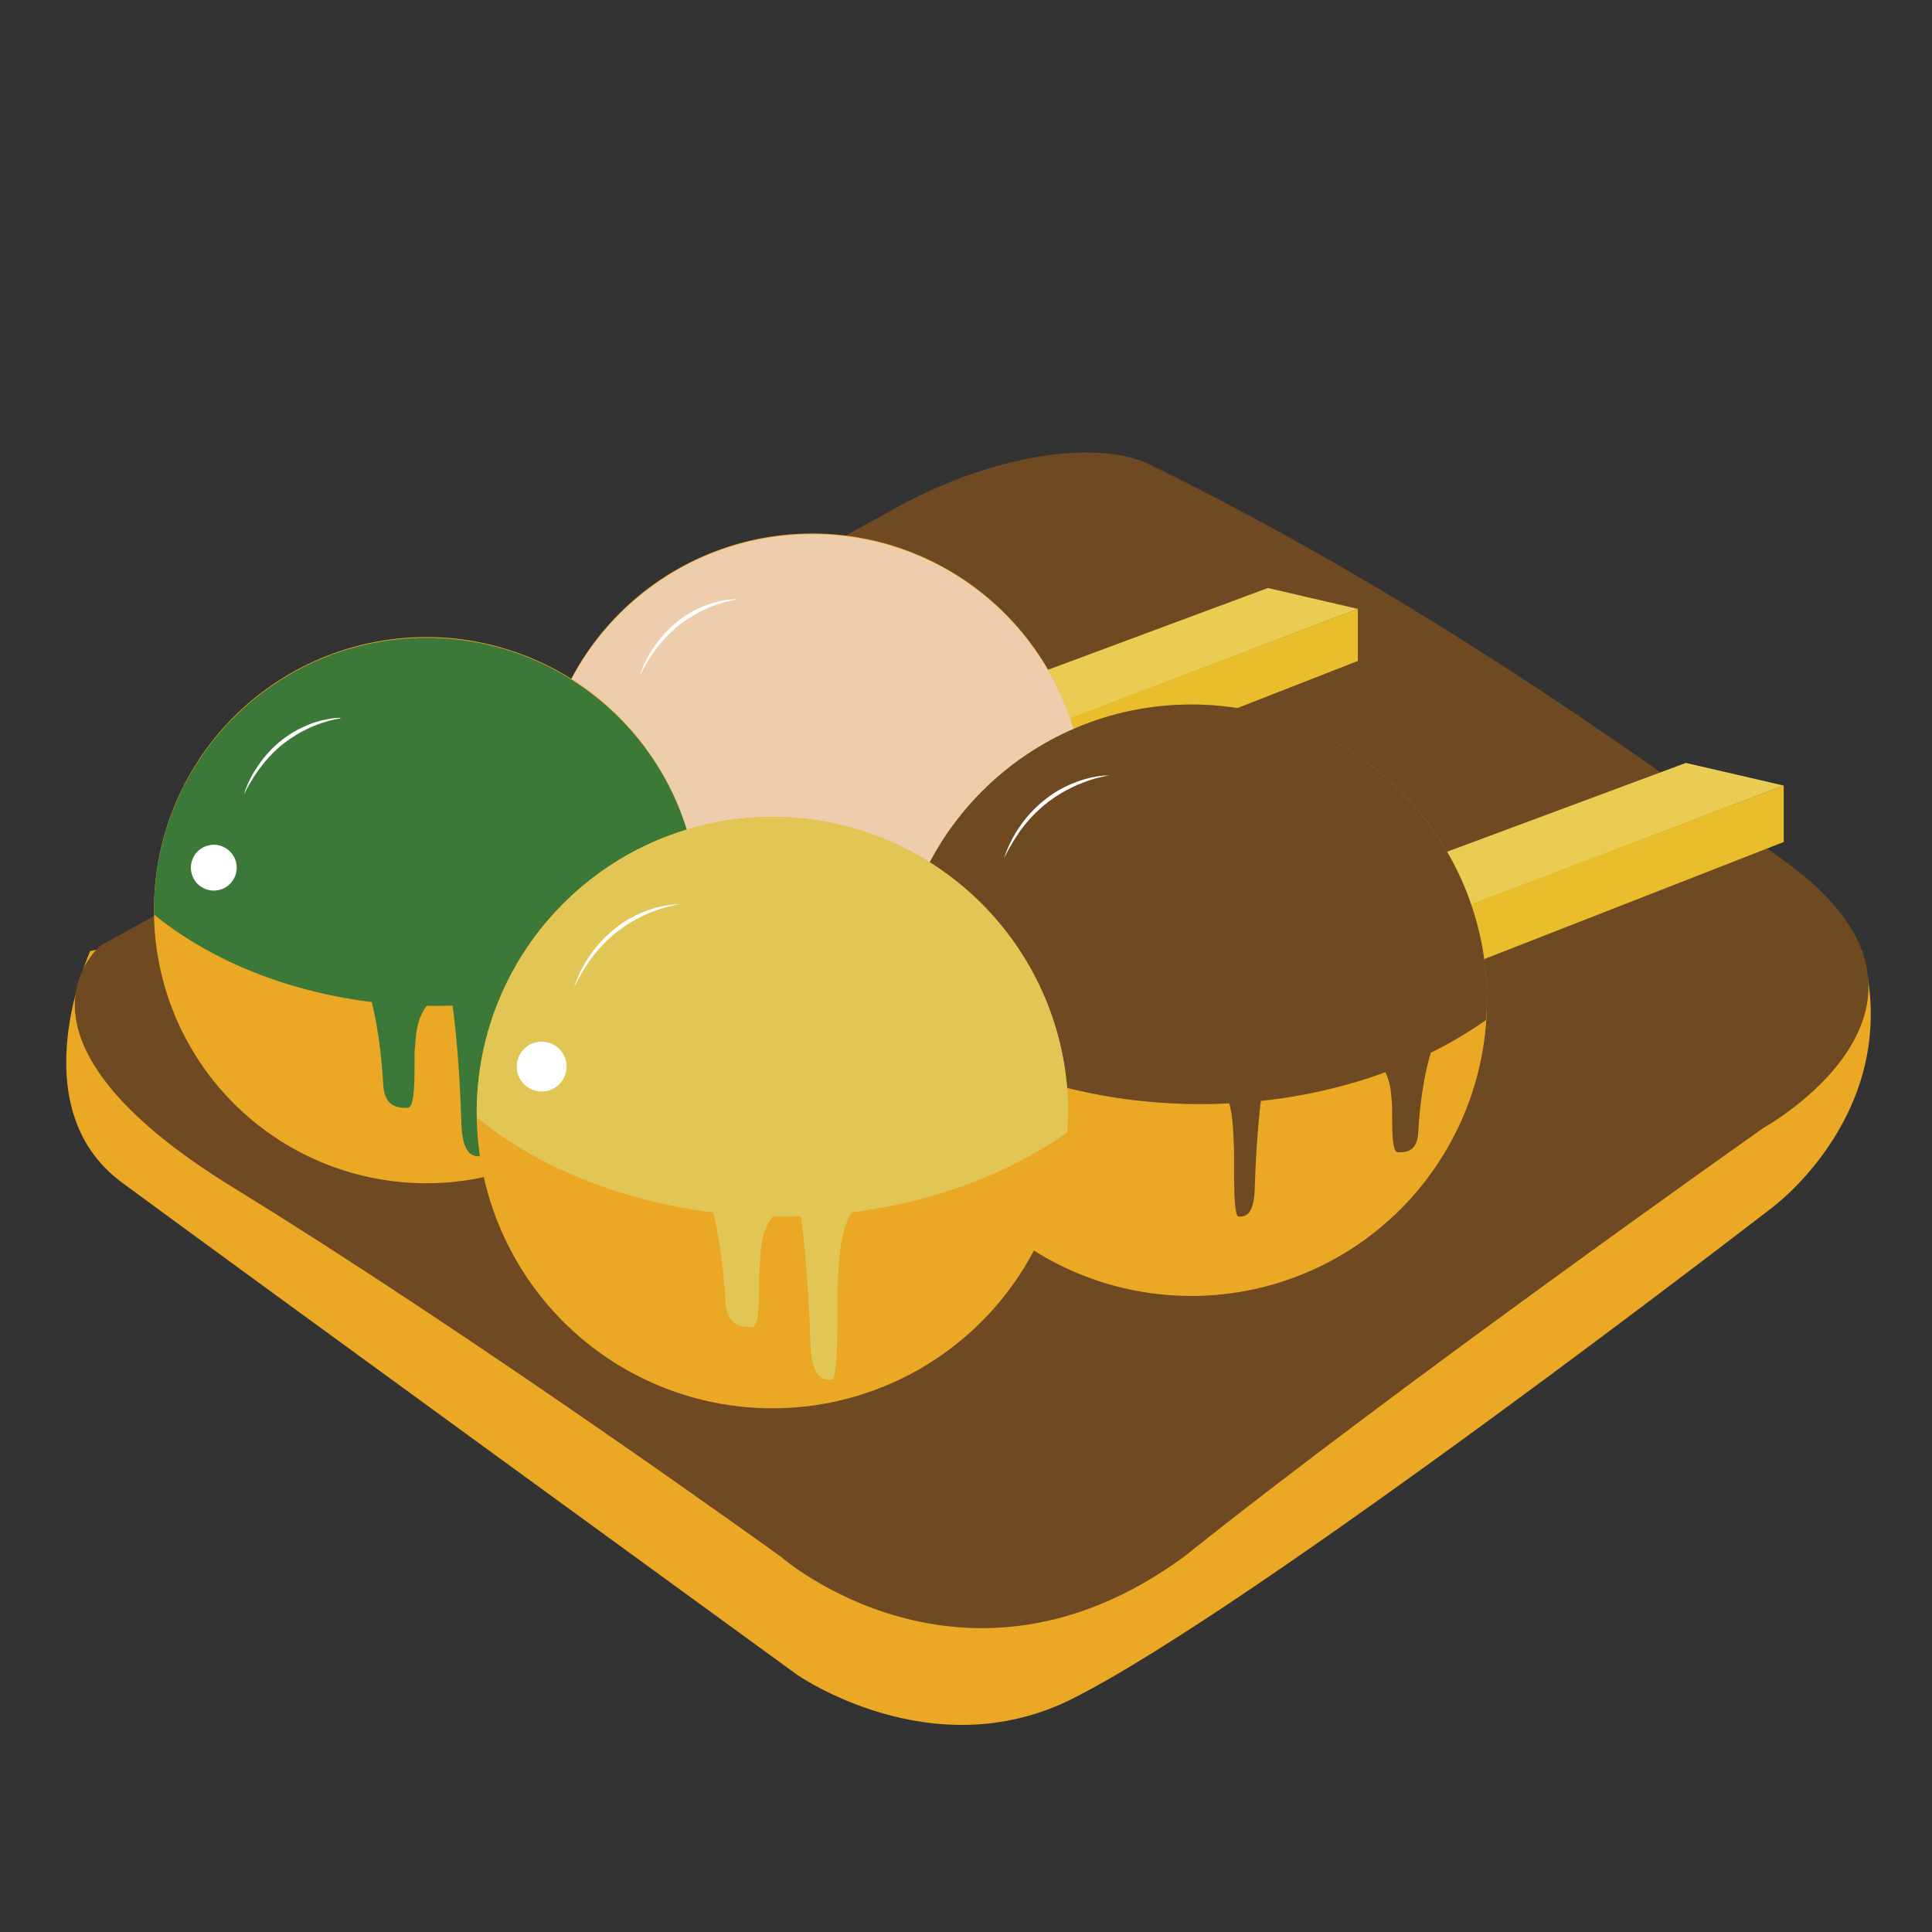
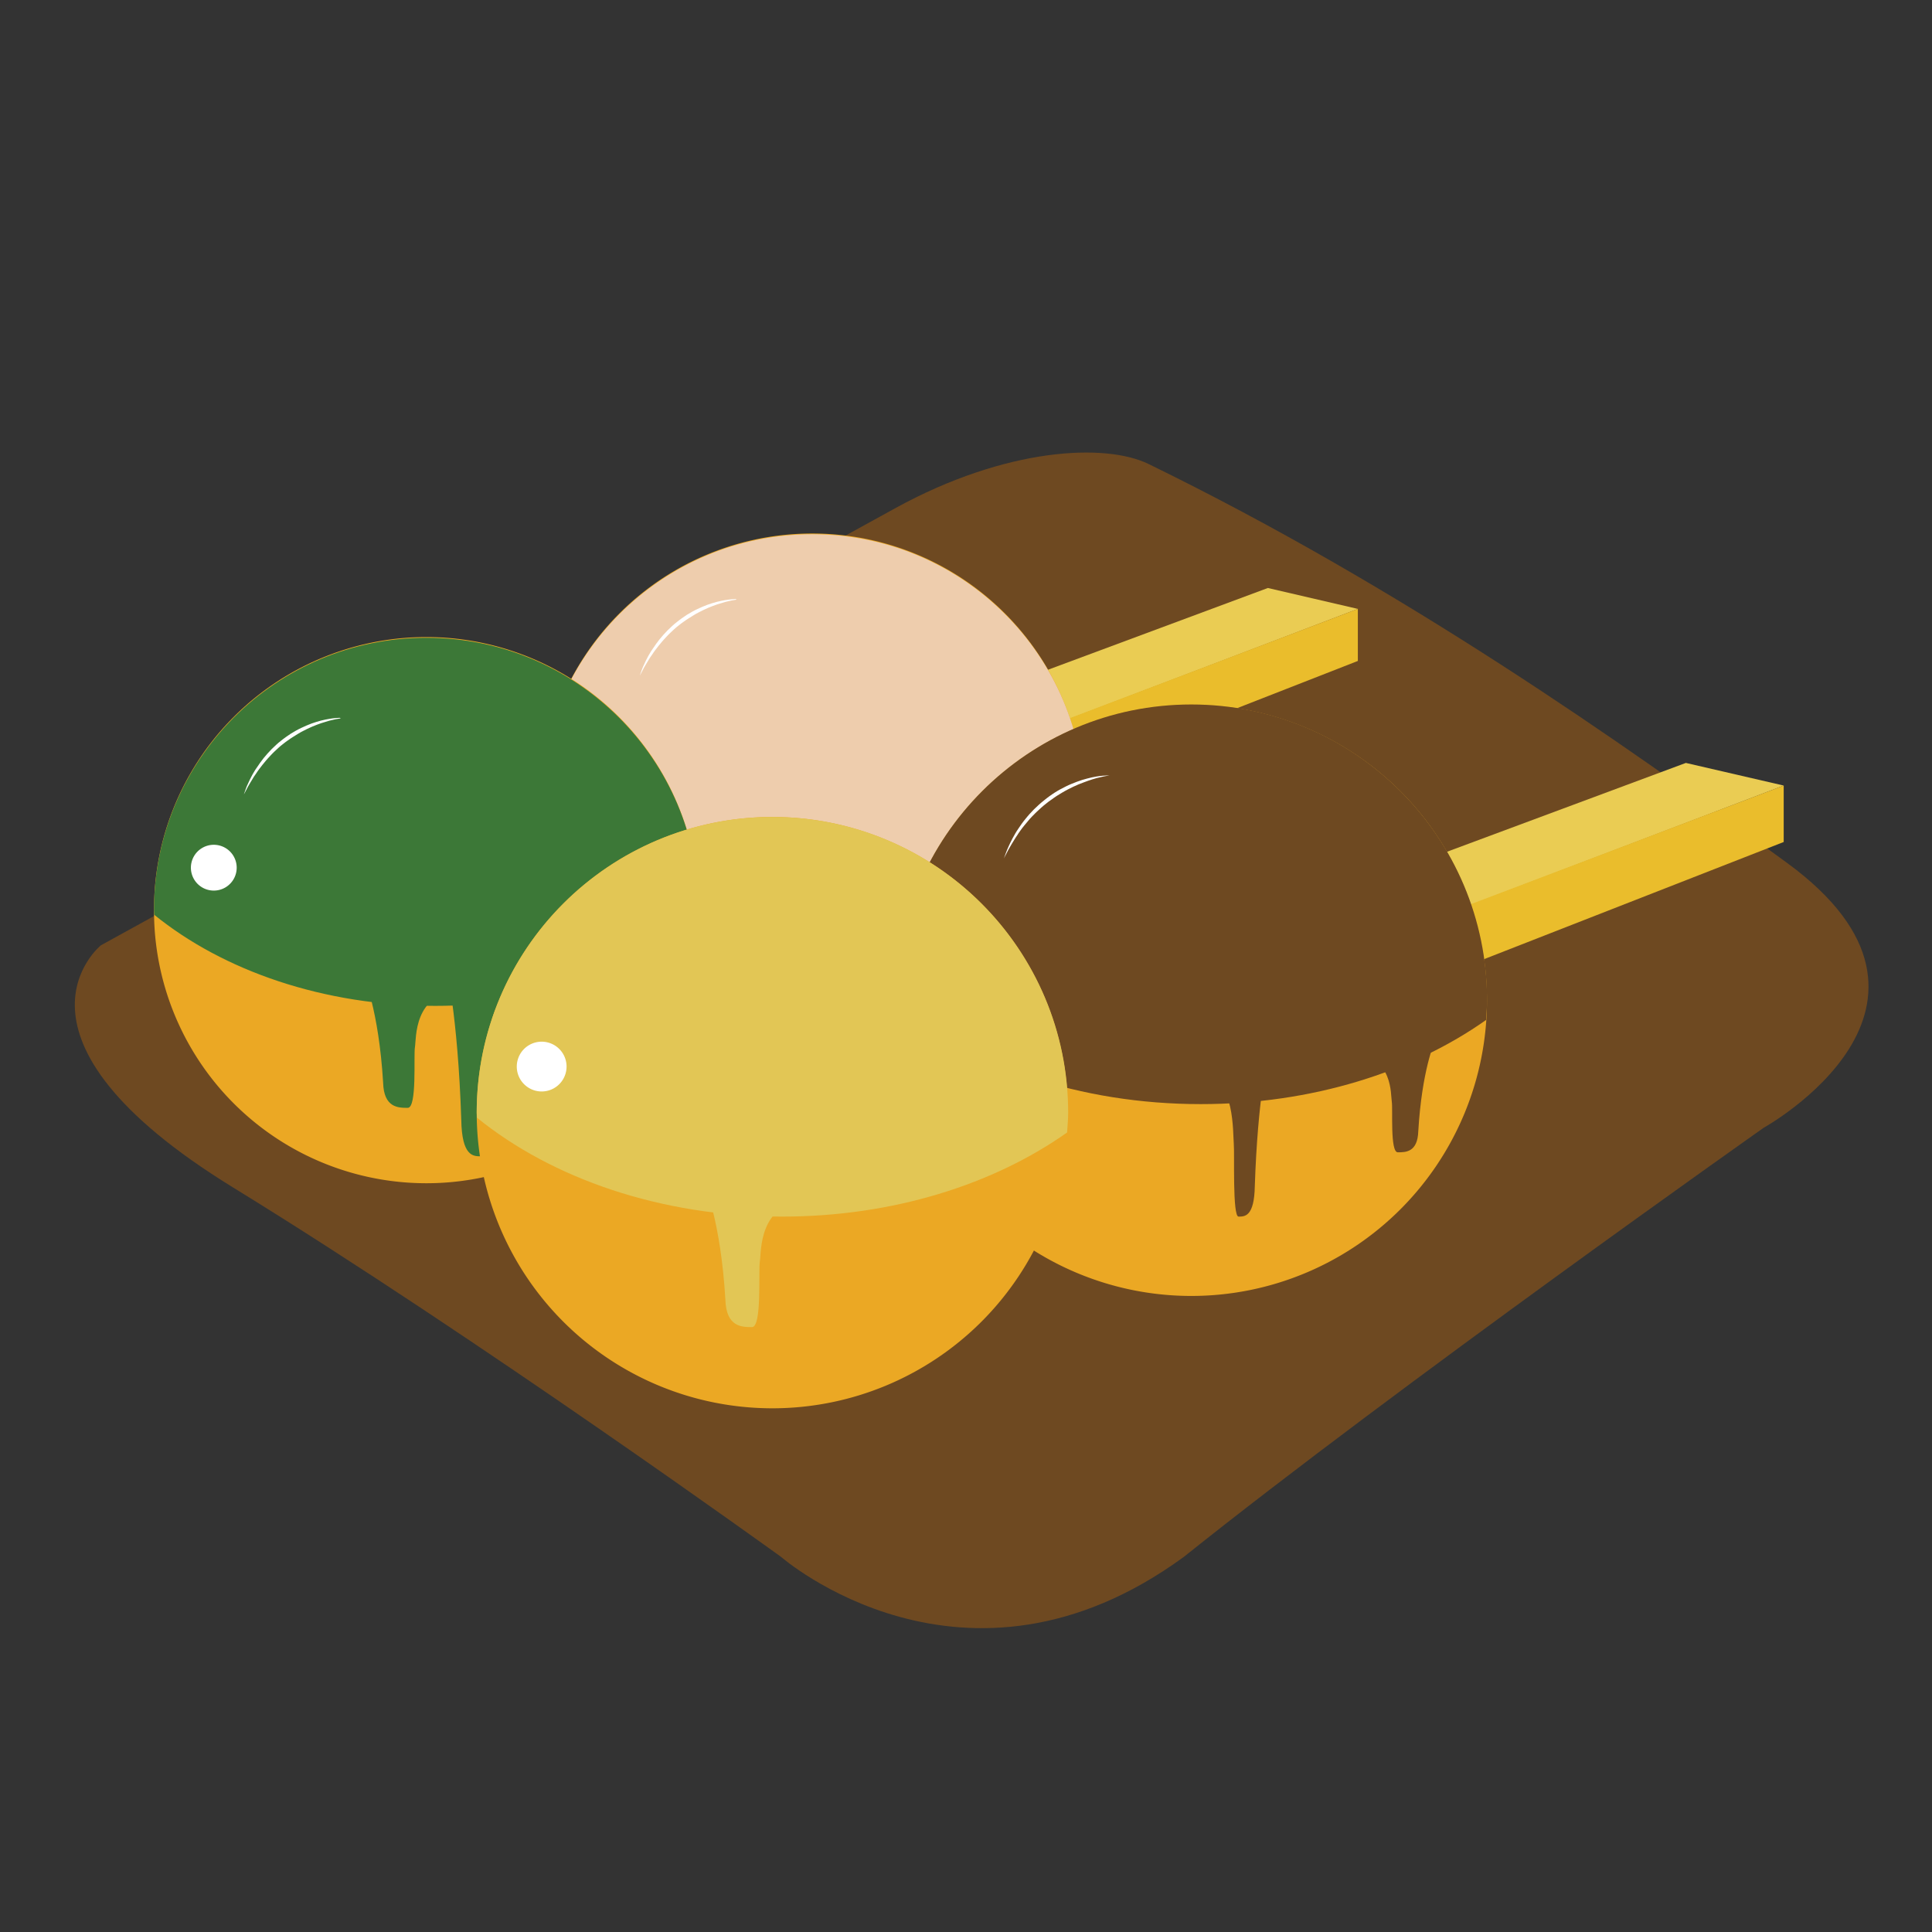
<svg xmlns="http://www.w3.org/2000/svg" width="800px" height="800px" viewBox="0 0 1024 1024" class="icon" version="1.1">
  <rect x="0" y="0" width="1024" height="1024" fill="#333333" stroke="none" />
-   <path d="M47.838 504.062s-37.819 82.411 16.863 122.77 357.515 260.639 357.515 260.639 71.475 50.237 145.842 13.053c97.228-48.614 371.062-260.357 371.062-260.357s71.122-51.86 47.697-136.458c-669.872-58.563-938.978 0.353-938.978 0.353z" fill="#EBA824" />
  <path d="M53.483 501.028s-60.044 48.402 70.134 128.415 290.344 195.726 290.344 195.726 97.228 85.022 213.507 0c112.821-90.243 307.278-227.407 307.278-227.407s116.561-64.489 12.136-140.621c-88.479-64.489-203.629-145.56-338.041-211.178-23.072-11.289-75.708-8.749-134.13 23.284-51.084 28.011-421.228 231.781-421.228 231.781z" fill="#6E4921" />
  <path d="M443.877 396.462l228.112-84.81 47.697 11.078-260.921 99.486z" fill="#EACC53" />
  <path d="M719.686 322.73v27.588L470.548 447.757l-2.47-29.564z" fill="#EABD2C" />
  <path d="M430.471 427.507m-144.361 0a144.361 144.361 0 1 0 288.721 0 144.361 144.361 0 1 0-288.721 0Z" fill="#EBA824" />
  <path d="M430.471 283.147c-79.73 0-144.361 64.631-144.361 144.361 0 0.847 0.141 1.623 0.141 2.47 36.549 29.634 89.678 48.261 148.876 48.261 54.188 0 103.296-15.664 139.28-41.064 0.212-3.246 0.494-6.421 0.494-9.666 0-79.73-64.631-144.361-144.431-144.361z" fill="#EECDAD" />
-   <path d="M549.29 447.969s-6.209 13.829-7.973 43.534c-0.282 10.301-6.209 10.301-10.019 10.301s-2.328-21.167-2.963-24.695c-0.564-3.528 0.564-21.802-17.922-22.931 32.668-8.255 38.877-6.209 38.877-6.209z" fill="#EECDAD" />
  <path d="M467.866 455.307s-4.868 19.968-6.28 63.008c-0.212 14.888-4.868 14.888-7.902 14.888-3.034 0-1.834-30.622-2.328-35.773-0.494-5.08 0.494-31.469-14.182-33.162 25.753-11.924 30.692-8.961 30.692-8.961z" fill="#6E4921" />
  <path d="M390.535 317.791s-1.058 0.141-2.893 0.494c-0.917 0.212-2.046 0.494-3.316 0.776-1.27 0.353-2.681 0.776-4.163 1.27-1.482 0.494-3.105 1.129-4.798 1.834-1.693 0.706-3.387 1.552-5.151 2.47-0.917 0.423-1.764 0.988-2.611 1.482-0.847 0.564-1.764 1.058-2.611 1.623-0.847 0.564-1.764 1.129-2.611 1.764l-1.27 0.917-1.27 0.988c-1.693 1.27-3.246 2.752-4.727 4.163l-1.129 1.129c-0.353 0.353-0.706 0.706-1.058 1.129-0.706 0.706-1.341 1.482-2.046 2.258-1.27 1.552-2.54 3.034-3.598 4.516-0.282 0.353-0.564 0.706-0.776 1.058-0.282 0.353-0.494 0.706-0.706 1.058-0.494 0.706-0.988 1.411-1.411 2.046-0.847 1.341-1.623 2.611-2.258 3.74-0.635 1.129-1.27 2.117-1.623 2.963-0.847 1.693-1.411 2.611-1.411 2.611s0.353-0.988 0.988-2.822c0.282-0.917 0.776-1.976 1.341-3.175 0.494-1.199 1.199-2.54 1.976-4.022 0.353-0.706 0.847-1.482 1.27-2.187 0.212-0.353 0.423-0.776 0.706-1.129s0.494-0.776 0.776-1.129c0.988-1.552 2.187-3.175 3.457-4.798 1.27-1.552 2.681-3.175 4.233-4.727 1.552-1.482 3.105-3.034 4.868-4.375l1.27-0.988 1.341-0.988c0.847-0.635 1.834-1.199 2.681-1.834 1.834-1.129 3.669-2.187 5.503-3.034 1.834-0.917 3.669-1.623 5.433-2.328 1.764-0.635 3.457-1.129 5.01-1.552 3.175-0.776 5.856-1.199 7.761-1.341 0.917-0.071 1.693-0.071 2.187-0.141 0.353 0.282 0.635 0.282 0.635 0.282z" fill="#FFFFFF" />
  <path d="M318.285 396.815m-12.136 0a12.136 12.136 0 1 0 24.272 0 12.136 12.136 0 1 0-24.272 0Z" fill="#FFFFFF" />
  <path d="M225.995 482.401m-144.361 0a144.361 144.361 0 1 0 288.721 0 144.361 144.361 0 1 0-288.721 0Z" fill="#EBA824" />
  <path d="M225.995 338.041c-79.73 0-144.361 64.631-144.361 144.361 0 0.847 0.141 1.623 0.141 2.47 36.549 29.634 89.678 48.261 148.876 48.261 54.188 0 103.296-15.664 139.28-41.064 0.212-3.246 0.494-6.421 0.494-9.666-0.071-79.73-64.701-144.361-144.431-144.361z" fill="#3C7837" />
  <path d="M192.692 517.115s8.044 17.992 10.372 56.658c0.353 13.406 8.044 13.406 13.053 13.406s3.034-27.588 3.81-32.174c0.776-4.586-0.776-28.364 23.355-29.846-42.546-10.725-50.59-8.044-50.59-8.044z" fill="#3C7837" />
  <path d="M236.297 511.471s6.35 26.036 8.185 81.988c0.282 19.403 6.35 19.403 10.301 19.403s2.399-39.865 3.034-46.497c0.635-6.632-0.635-40.994 18.486-43.181-33.585-15.593-40.006-11.713-40.006-11.713z" fill="#3C7837" />
  <path d="M180.698 380.728s-1.058 0.141-2.893 0.494c-0.917 0.212-2.046 0.494-3.316 0.776-1.27 0.353-2.681 0.776-4.163 1.27-1.482 0.494-3.105 1.129-4.798 1.834-1.693 0.706-3.387 1.552-5.151 2.47-0.917 0.423-1.764 0.988-2.611 1.482-0.847 0.564-1.764 1.058-2.611 1.623-0.847 0.564-1.764 1.129-2.611 1.764l-1.27 0.917-1.27 0.988c-1.693 1.27-3.246 2.752-4.727 4.163l-1.129 1.129c-0.353 0.353-0.706 0.706-1.058 1.129-0.706 0.706-1.341 1.482-2.046 2.258-1.27 1.552-2.54 3.034-3.598 4.516-0.282 0.353-0.564 0.706-0.776 1.058-0.282 0.353-0.494 0.706-0.706 1.058-0.494 0.706-0.988 1.411-1.411 2.046-0.847 1.341-1.623 2.611-2.258 3.74-0.635 1.129-1.27 2.117-1.623 2.963-0.847 1.693-1.411 2.611-1.411 2.611s0.353-0.988 0.988-2.822c0.282-0.917 0.776-1.976 1.341-3.175 0.494-1.199 1.199-2.54 1.976-4.022 0.353-0.706 0.847-1.482 1.27-2.187 0.212-0.353 0.423-0.776 0.706-1.129s0.494-0.776 0.776-1.129c0.988-1.552 2.187-3.175 3.457-4.798 1.27-1.552 2.681-3.175 4.233-4.727 1.552-1.482 3.105-3.034 4.868-4.375l1.27-0.988 1.341-0.988c0.847-0.635 1.834-1.199 2.681-1.834 1.834-1.129 3.669-2.187 5.503-3.034 1.834-0.917 3.669-1.623 5.433-2.328 1.764-0.635 3.457-1.129 5.01-1.552 3.175-0.776 5.856-1.199 7.761-1.341 0.917-0.071 1.693-0.071 2.187-0.141 0.353 0.282 0.635 0.282 0.635 0.282z" fill="#FFFFFF" />
  <path d="M113.315 459.893m-12.136 0a12.136 12.136 0 1 0 24.272 0 12.136 12.136 0 1 0-24.272 0Z" fill="#FFFFFF" />
  <path d="M645.953 496.442l247.586-92.077 51.86 11.995-283.288 108.023z" fill="#EACC53" />
  <path d="M945.399 416.359v29.916L674.882 552.041l-2.681-32.104z" fill="#EABD2C" />
  <path d="M631.418 530.169m-156.708 0a156.708 156.708 0 1 0 313.416 0 156.708 156.708 0 1 0-313.416 0Z" fill="#EBA824" />
  <path d="M631.418 373.39c-86.574 0-156.708 70.205-156.708 156.708 0 0.917 0.141 1.764 0.141 2.681 39.653 32.174 97.369 52.424 161.577 52.424 58.845 0 112.186-17.004 151.205-44.592 0.212-3.528 0.564-6.985 0.564-10.513-0.071-86.503-70.205-156.708-156.779-156.708z" fill="#6E4921" />
  <path d="M760.327 552.324s-6.703 15.029-8.608 47.273c-0.353 11.148-6.703 11.148-10.866 11.148s-2.54-23.002-3.175-26.812c-0.635-3.81 0.635-23.637-19.474-24.907 35.42-8.961 42.123-6.703 42.123-6.703zM671.918 560.297s-5.292 21.732-6.844 68.37c-0.282 16.158-5.292 16.158-8.608 16.158-3.316 0-2.046-33.233-2.54-38.807s0.494-34.22-15.452-36.055c28.152-12.912 33.444-9.666 33.444-9.666z" fill="#6E4921" />
  <path d="M588.026 410.997s-1.199 0.141-3.175 0.564c-0.988 0.212-2.187 0.494-3.598 0.847-1.341 0.353-2.893 0.847-4.516 1.411-1.623 0.564-3.387 1.27-5.221 1.976-1.834 0.776-3.74 1.693-5.645 2.681-0.988 0.494-1.905 1.058-2.893 1.623-0.917 0.564-1.905 1.199-2.893 1.764-0.917 0.635-1.905 1.27-2.822 1.976l-1.411 0.988-1.341 1.058c-1.834 1.411-3.528 2.963-5.151 4.516-0.423 0.353-0.776 0.776-1.199 1.199l-1.199 1.199c-0.776 0.776-1.482 1.623-2.187 2.47-1.411 1.693-2.752 3.246-3.881 4.868-0.282 0.423-0.564 0.776-0.847 1.199-0.282 0.423-0.564 0.776-0.776 1.199-0.494 0.776-1.058 1.482-1.482 2.258-0.917 1.482-1.764 2.822-2.47 4.092-0.706 1.27-1.341 2.328-1.764 3.246-0.917 1.834-1.482 2.822-1.482 2.822s0.423-1.129 1.129-3.034c0.353-0.988 0.847-2.117 1.411-3.387 0.564-1.341 1.341-2.752 2.117-4.304 0.423-0.776 0.917-1.552 1.341-2.399 0.212-0.423 0.494-0.847 0.776-1.27l0.847-1.27c1.129-1.693 2.328-3.457 3.74-5.151 0.706-0.847 1.411-1.764 2.187-2.611 0.776-0.847 1.552-1.693 2.399-2.54 1.693-1.623 3.387-3.246 5.292-4.727l1.411-1.129 1.411-1.058c0.917-0.706 1.976-1.341 2.893-1.976 1.976-1.27 4.022-2.328 5.997-3.316 1.976-0.988 4.022-1.764 5.856-2.47 1.905-0.706 3.74-1.27 5.433-1.693 3.457-0.917 6.35-1.341 8.396-1.482 1.058-0.071 1.834-0.141 2.399-0.141h0.917z" fill="#FFFFFF" />
  <path d="M509.566 496.795m-13.194 0a13.194 13.194 0 1 0 26.388 0 13.194 13.194 0 1 0-26.388 0Z" fill="#FFFFFF" />
  <path d="M409.374 589.719m-156.708 0a156.708 156.708 0 1 0 313.416 0 156.708 156.708 0 1 0-313.416 0Z" fill="#EBA824" />
  <path d="M409.374 433.011c-86.574 0-156.708 70.205-156.708 156.708 0 0.917 0.141 1.764 0.141 2.681 39.653 32.174 97.369 52.424 161.577 52.424 58.845 0 112.186-17.004 151.205-44.592 0.212-3.528 0.564-6.985 0.564-10.513 0-86.574-70.205-156.708-156.779-156.708z" fill="#E2C655" />
  <path d="M373.249 627.326s8.749 19.544 11.219 61.526c0.423 14.535 8.749 14.535 14.111 14.535s3.316-29.916 4.163-34.926c0.847-5.01-0.847-30.763 25.33-32.456-46.145-11.571-54.823-8.679-54.823-8.679z" fill="#E2C655" />
-   <path d="M420.593 621.258s6.915 28.223 8.89 88.973c0.353 21.026 6.915 21.026 11.219 21.026s2.611-43.322 3.316-50.519c0.635-7.197-0.635-44.522 20.109-46.921-36.619-16.793-43.534-12.559-43.534-12.559z" fill="#E2C655" />
-   <path d="M360.196 479.297s-1.199 0.141-3.175 0.564c-0.988 0.212-2.187 0.494-3.598 0.847-1.341 0.353-2.893 0.847-4.516 1.411-1.623 0.564-3.387 1.27-5.221 1.976-1.834 0.776-3.74 1.693-5.645 2.681-0.988 0.494-1.905 1.058-2.893 1.623-0.917 0.564-1.905 1.199-2.893 1.764-0.917 0.635-1.905 1.27-2.822 1.976l-1.411 0.988-1.341 1.058c-1.834 1.411-3.528 2.963-5.151 4.516-0.423 0.353-0.776 0.776-1.199 1.199l-1.199 1.199c-0.776 0.776-1.482 1.623-2.187 2.47-1.411 1.693-2.752 3.246-3.881 4.868-0.282 0.423-0.564 0.776-0.847 1.199-0.282 0.423-0.564 0.776-0.776 1.199-0.494 0.776-1.058 1.482-1.482 2.258-0.917 1.482-1.764 2.822-2.47 4.092-0.706 1.27-1.341 2.328-1.764 3.246-0.917 1.834-1.482 2.822-1.482 2.822s0.423-1.129 1.129-3.034c0.353-0.988 0.847-2.117 1.411-3.387 0.564-1.341 1.341-2.752 2.117-4.304 0.423-0.776 0.917-1.552 1.341-2.399 0.212-0.423 0.494-0.847 0.776-1.27l0.847-1.27c1.129-1.693 2.328-3.457 3.74-5.151 0.706-0.847 1.411-1.764 2.187-2.611 0.776-0.847 1.552-1.693 2.399-2.54 1.693-1.623 3.387-3.246 5.292-4.727l1.411-1.129 1.411-1.058c0.917-0.706 1.976-1.341 2.893-1.976 1.976-1.27 4.022-2.328 5.997-3.316 1.976-0.988 4.022-1.764 5.856-2.47 1.905-0.706 3.74-1.27 5.433-1.693 3.457-0.917 6.35-1.341 8.396-1.482 1.058-0.071 1.834-0.141 2.399-0.141h0.917z" fill="#FFFFFF" />
  <path d="M287.098 565.306m-13.194 0a13.194 13.194 0 1 0 26.388 0 13.194 13.194 0 1 0-26.388 0Z" fill="#FFFFFF" />
</svg>